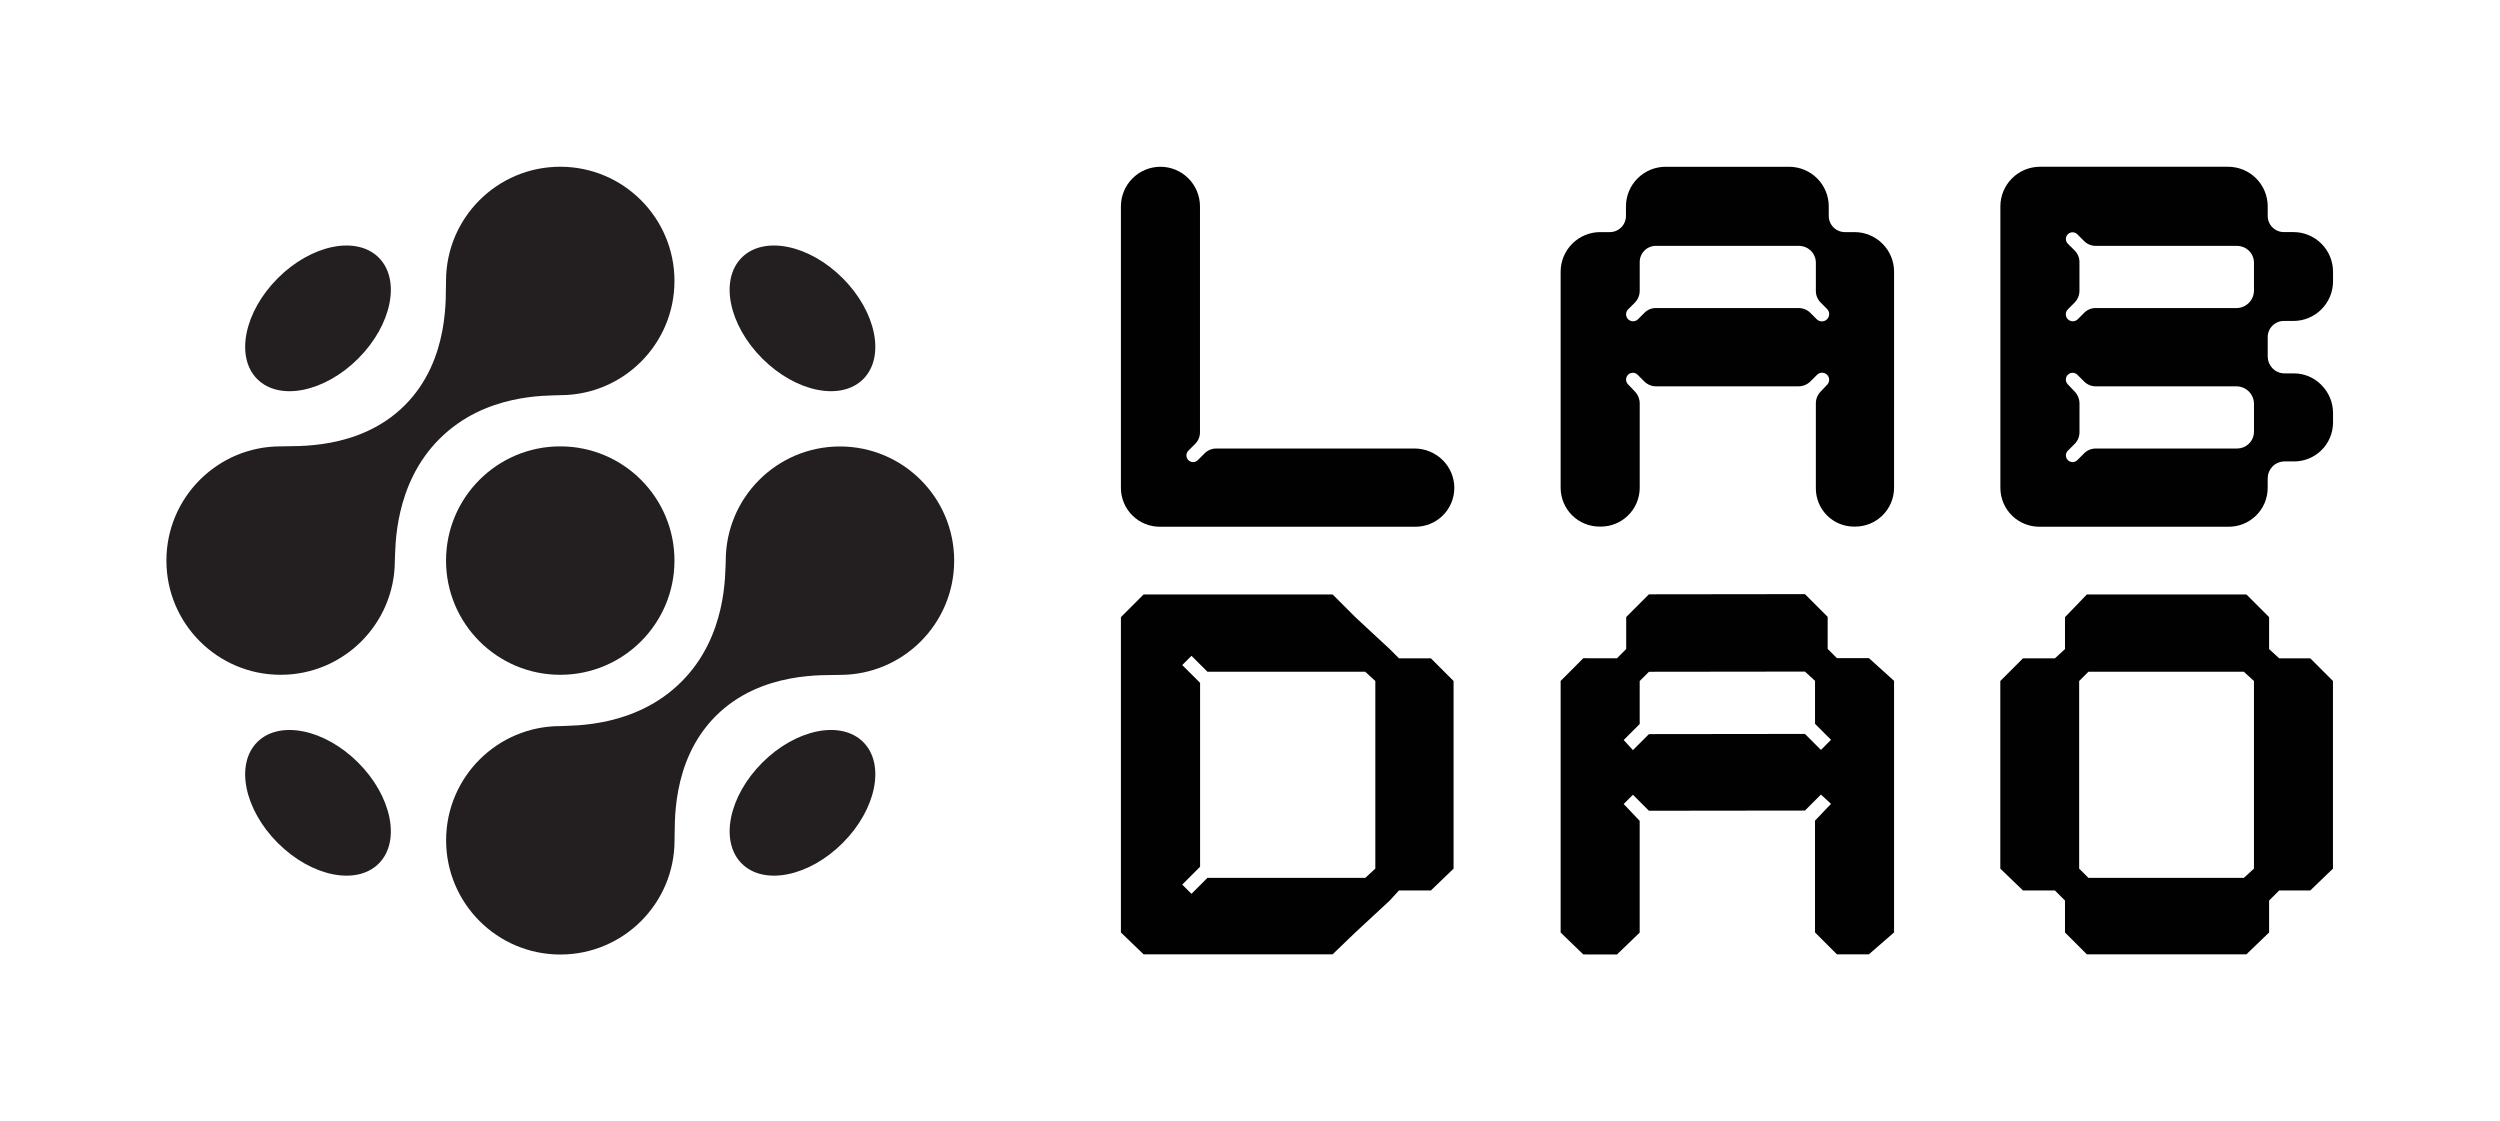
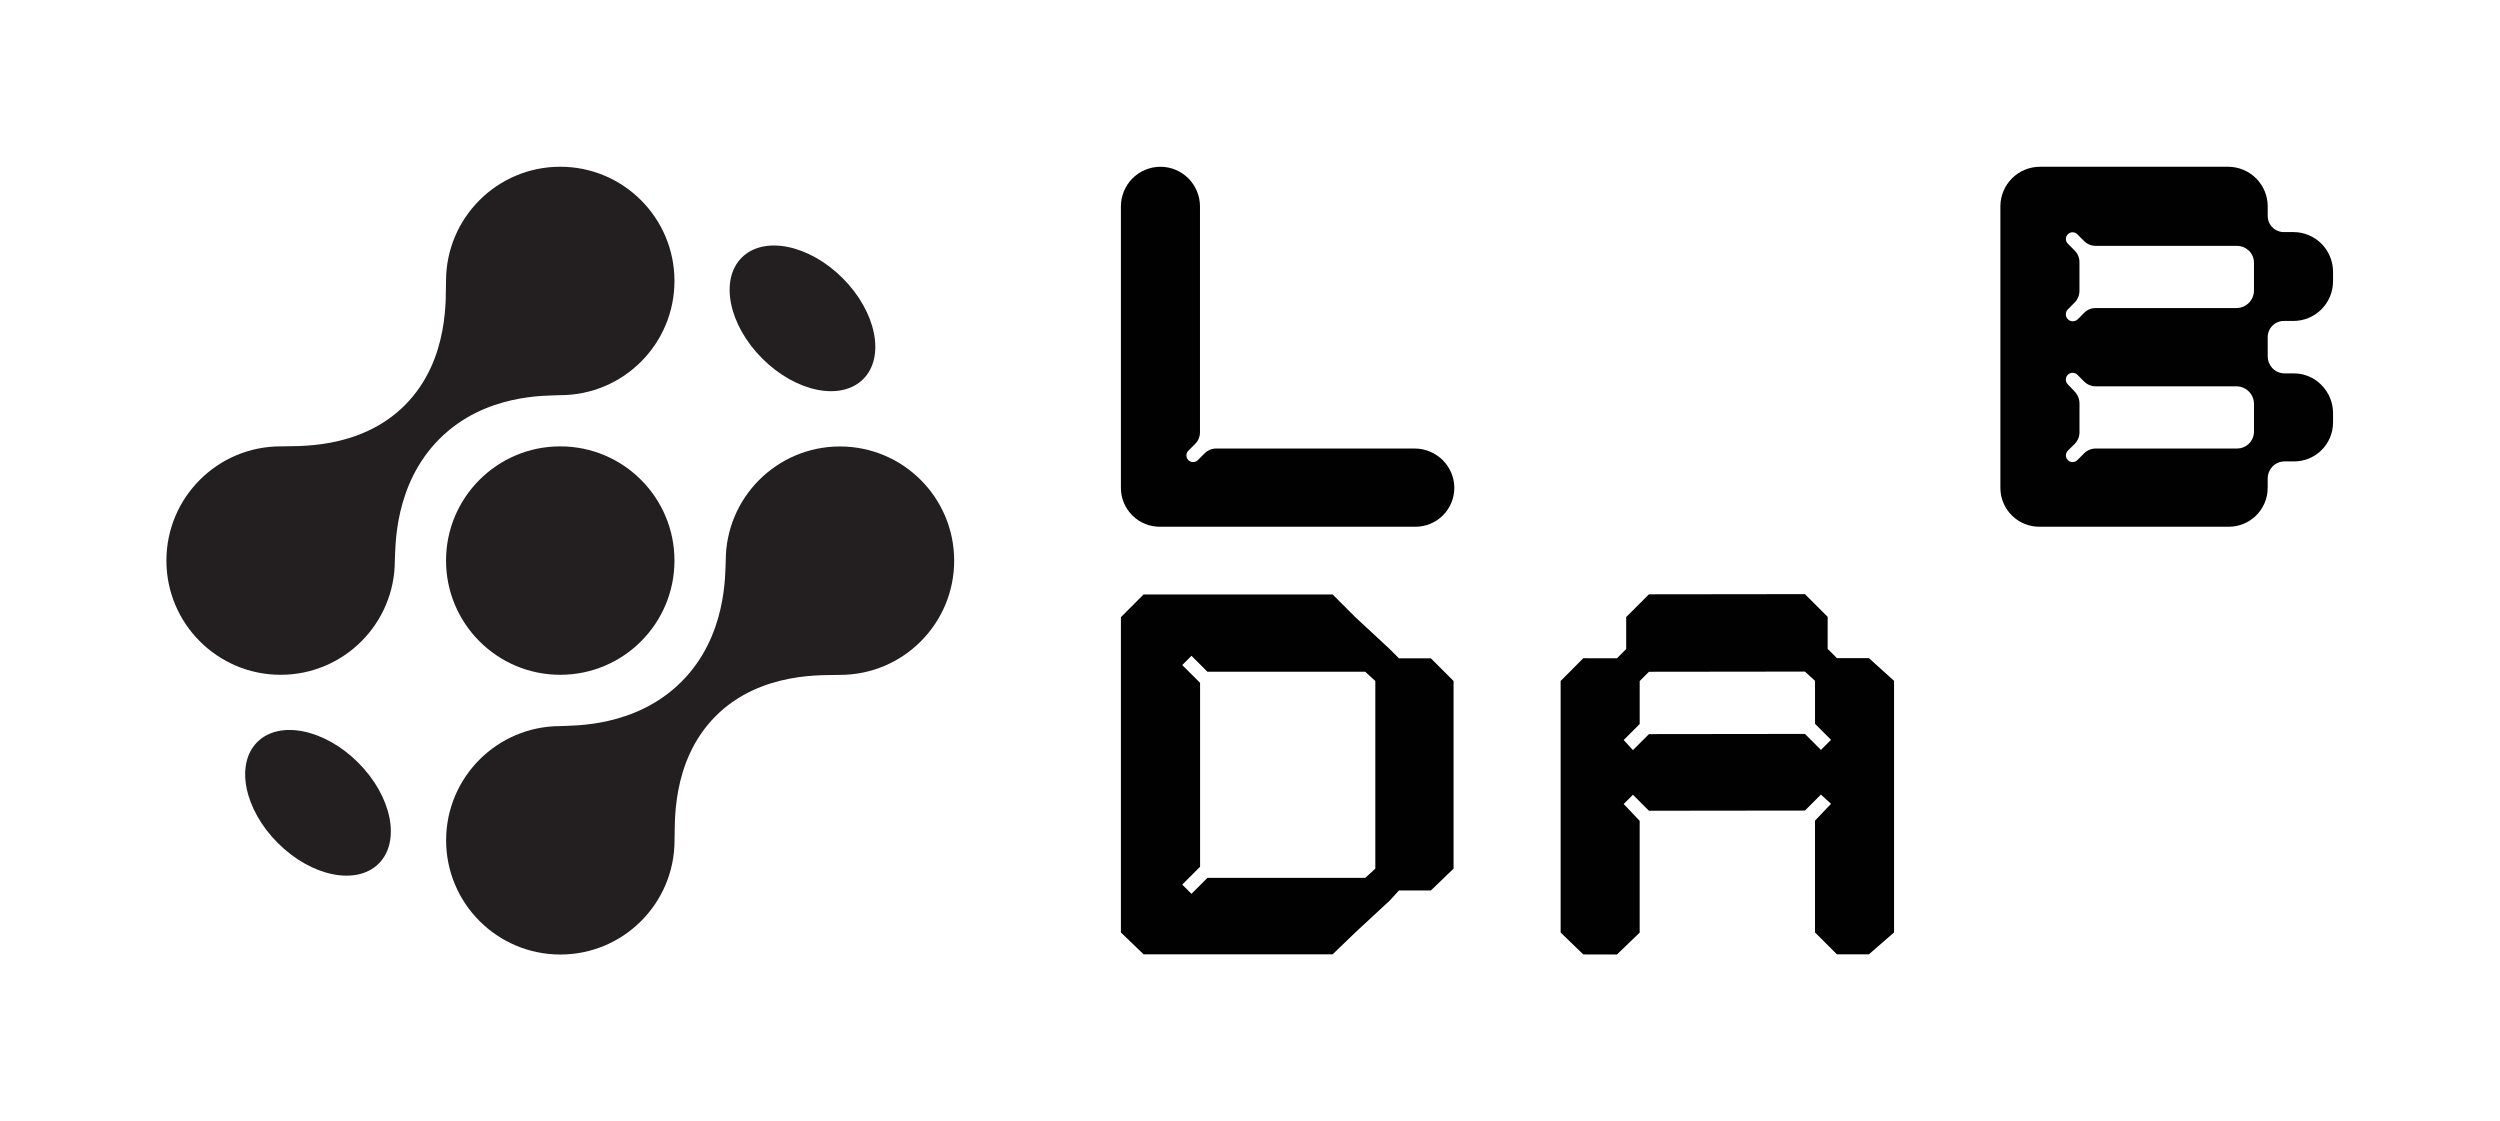
<svg xmlns="http://www.w3.org/2000/svg" id="SHAPE" viewBox="0 0 1586.92 711.81">
  <defs>
    <style>.cls-1{fill:#010101;}.cls-2{fill:#231f20;}</style>
  </defs>
  <g id="brandmark">
-     <ellipse class="cls-2" cx="201.86" cy="202.08" rx="54.53" ry="36.08" transform="translate(-83.77 201.93) rotate(-45)" />
-     <ellipse class="cls-2" cx="509.39" cy="509.61" rx="54.53" ry="36.08" transform="translate(-211.15 509.45) rotate(-45)" />
    <ellipse class="cls-2" cx="509.39" cy="202.08" rx="36.08" ry="54.53" transform="translate(6.3 419.38) rotate(-45)" />
    <ellipse class="cls-2" cx="201.86" cy="509.6" rx="36.08" ry="54.53" transform="translate(-301.22 292) rotate(-45)" />
    <circle class="cls-2" cx="355.63" cy="355.84" r="72.5" />
    <path class="cls-2" d="M355.63,105.84c-40.04,0-72.5,32.46-72.5,72.5-.49,8.43,2.89,49.82-26.14,78.87-29.03,29.06-70.44,25.64-78.86,26.13-40.04,0-72.5,32.46-72.5,72.5s32.46,72.5,72.5,72.5,72.5-32.46,72.5-72.5c.48-8.39-.71-48.22,28.35-77.26,29.05-29.04,68.25-27.26,76.65-27.74,40.04,0,72.5-32.46,72.5-72.5s-32.46-72.5-72.5-72.5Z" />
    <path class="cls-2" d="M355.68,605.9c40.04,0,72.5-32.46,72.5-72.5,.49-8.43-2.89-49.82,26.14-78.87,29.03-29.06,70.44-25.64,78.86-26.13,40.04,0,72.5-32.46,72.5-72.5s-32.46-72.5-72.5-72.5-72.5,32.46-72.5,72.5c-.48,8.39,.92,47.82-28.14,76.86-29.05,29.04-68.47,27.66-76.86,28.14-40.04,0-72.5,32.46-72.5,72.5s32.46,72.5,72.5,72.5Z" />
  </g>
  <g id="workmark">
    <path class="cls-1" d="M888.02,565.24h20.26l14.4-13.86v-119.1l-14.4-14.4h-20.26l-5.87-5.87-21.85-20.26-14.4-14.4h-119.99l-14.4,14.4v200.15l14.4,13.86h119.99l14.4-13.86,21.85-20.26,5.87-6.4Zm-15.01-132.96v119.1l-6.4,5.87h-100.17l-10.13,10.13-5.87-5.87,11.33-11.33v-116.72l-11.33-11.31,5.87-5.87,10.13,10.13h100.17l6.4,5.87Z" />
-     <path class="cls-1" d="M1425.96,605.76l14.4-13.86v-20.26l6.4-6.4h19.73l14.4-13.86v-119.09l-14.4-14.4h-19.73l-6.4-5.87v-20.26l-14.4-14.4h-101.31l-13.86,14.4v20.26l-6.4,5.87h-20.26l-14.4,14.4v119.09l14.4,13.86h20.26l6.4,6.4v20.26l13.86,13.86h101.31Zm4.78-173.48v119.09l-6.4,5.87h-98.69l-5.87-5.87v-119.09l5.87-5.87h98.69l6.4,5.87Z" />
    <path class="cls-1" d="M711.51,309.68c0,6.71,2.73,13.13,7.56,17.78h0c4.6,4.43,10.74,6.9,17.12,6.9h162.29c6.39,0,12.52-2.47,17.12-6.9h0c4.83-4.65,7.56-11.08,7.56-17.79h0c0-6.55-2.67-12.9-7.3-17.53h0c-4.72-4.72-11.18-7.43-17.85-7.43h-126.01c-2.75,0-5.39,1.09-7.33,3.04l-4.33,4.33c-1.66,1.66-4.34,1.66-6,0h0c-1.66-1.66-1.66-4.34,0-6l4.33-4.33c1.94-1.94,3.04-4.58,3.04-7.33V131.01c0-6.67-2.67-13.09-7.38-17.8h0c-4.69-4.69-11.08-7.35-17.72-7.35h0c-6.64,0-13.02,2.65-17.72,7.35h0c-4.72,4.72-7.38,11.13-7.38,17.8v178.67Z" />
-     <path class="cls-1" d="M1163.83,144.33c-1.92-1.92-3-4.53-3-7.25v-6.12c0-6.64-2.65-13.02-7.35-17.72h0c-4.72-4.72-11.13-7.38-17.8-7.38h-78.42c-6.67,0-13.09,2.67-17.8,7.38h0c-4.69,4.69-7.35,11.08-7.35,17.72v6.12c0,2.72-1.08,5.32-3,7.25h0c-1.92,1.92-4.53,3-7.25,3h-6.12c-6.64,0-13.02,2.65-17.72,7.35h0c-4.72,4.72-7.38,11.13-7.38,17.8v137.1c0,6.71,2.73,13.13,7.56,17.78h0c4.6,4.43,10.74,6.9,17.12,6.9h.83c6.39,0,12.52-2.47,17.13-6.9h0c4.83-4.65,7.56-11.07,7.56-17.78v-53.44c0-2.81-1.08-5.51-3.01-7.55l-4.47-4.7c-1.61-1.69-1.57-4.35,.08-6h0c1.68-1.68,4.4-1.68,6.08,0l4.29,4.29c1.94,1.94,4.58,3.04,7.33,3.04h90.53c2.84,0,5.55-1.13,7.56-3.13l4.19-4.19c1.7-1.7,4.44-1.76,6.22-.14h0c1.85,1.7,1.95,4.59,.22,6.41l-4.29,4.52c-1.88,1.97-2.92,4.59-2.92,7.32v54.04c0,6.42,2.55,12.58,7.09,17.13h0c4.54,4.54,10.7,7.09,17.13,7.09h.75c6.39,0,12.52-2.47,17.12-6.9h0c4.83-4.65,7.56-11.07,7.56-17.78V172.48c0-6.76-2.67-13.09-7.38-17.8h0c-4.69-4.69-11.08-7.35-17.72-7.35h-6.12c-2.72,0-5.32-1.08-7.25-3h0Zm-14.66,14.55c2.21,2.03,3.48,4.9,3.48,7.9v17.93c0,2.75,1.09,5.39,3.04,7.33l4.06,4.06c1.81,1.81,1.81,4.74,0,6.55h0c-1.81,1.81-4.74,1.81-6.55,0l-4.06-4.06c-1.94-1.94-4.58-3.04-7.33-3.04h-90.79c-2.67,0-5.22,1.06-7.11,2.94l-4.15,4.15c-1.79,1.79-4.7,1.72-6.41-.14h0c-1.61-1.75-1.55-4.46,.13-6.14l4.23-4.23c2-2,3.13-4.72,3.13-7.56v-18.27c0-2.72,1.08-5.32,3-7.25h0c1.92-1.92,4.53-3,7.25-3h90.84c2.68,0,5.26,1.01,7.24,2.82h0Z" />
    <path class="cls-1" d="M1439.46,303.61c0-2.68,1.01-5.27,2.82-7.24h0c2.03-2.21,4.9-3.48,7.9-3.48h6.11c6.36,0,12.49-2.48,17.07-6.89h0c4.83-4.65,7.58-11.09,7.58-17.8v-6.03c0-6.67-2.65-13.07-7.37-17.78l-.25-.26c-4.56-4.55-10.73-7.11-17.17-7.11h-5.96c-3,0-5.87-1.26-7.9-3.48h0c-1.81-1.98-2.82-4.56-2.82-7.24v-12.32c0-2.72,1.08-5.32,3-7.25h0c1.92-1.92,4.52-3,7.24-3h6.13c6.63,0,13.02-2.66,17.71-7.35h0c4.72-4.72,7.39-11.13,7.39-17.8v-6.11c0-6.67-2.67-13.09-7.39-17.8h0c-4.69-4.69-11.08-7.35-17.71-7.35h-6.13c-2.72,0-5.33-1.08-7.24-3h0c-1.92-1.92-3-4.53-3-7.25v-6.12c0-6.64-2.66-13.02-7.35-17.72h0c-4.72-4.72-11.13-7.38-17.8-7.38h-119.39c-6.67,0-13.07,2.65-17.78,7.37h0c-4.72,4.72-7.37,11.11-7.37,17.78v178.67c0,6.71,2.73,13.13,7.56,17.78h0c4.6,4.43,10.74,6.9,17.12,6.9h120.31c6.39,0,12.52-2.48,17.13-6.91h0c4.83-4.65,7.56-11.07,7.56-17.78v-6.07Zm-12.19-144.73c2.22,2.03,3.48,4.9,3.48,7.9v17.6c0,2.96-1.17,5.81-3.27,7.9h0c-2.1,2.1-4.94,3.27-7.91,3.27h-89.42c-2.67,0-5.22,1.06-7.11,2.94l-4.15,4.15c-1.79,1.79-4.7,1.72-6.41-.14h0c-1.61-1.75-1.55-4.46,.13-6.14l4.23-4.23c2-2,3.13-4.72,3.13-7.56v-18.22c0-2.75-1.09-5.39-3.04-7.33l-4.33-4.33c-1.66-1.66-1.66-4.34,0-6h0c1.66-1.66,4.34-1.66,6,0l4.33,4.33c1.94,1.94,4.58,3.04,7.33,3.04h89.75c2.68,0,5.26,1,7.24,2.82h0Zm3.48,115.11c0,3-1.26,5.87-3.48,7.9h0c-1.97,1.81-4.56,2.82-7.24,2.82h-89.75c-2.75,0-5.39,1.09-7.33,3.04l-4.33,4.33c-1.66,1.66-4.35,1.66-6,0h0c-1.66-1.66-1.66-4.34,0-6l4.33-4.33c1.94-1.94,3.04-4.58,3.04-7.33v-18.27c0-2.81-1.08-5.51-3.01-7.55l-4.47-4.7c-1.61-1.69-1.57-4.35,.08-6h0c1.68-1.68,4.4-1.68,6.08,0l4.29,4.29c1.94,1.94,4.58,3.04,7.33,3.04h89.29c2.97,0,5.81,1.18,7.91,3.27h0c2.1,2.1,3.27,4.94,3.27,7.9v17.6Z" />
    <path class="cls-1" d="M1160.14,411.87v-20.31l-14.43-14.43-99.02,.12-14.43,14.43v20.31l-5.88,5.88-21.36-.05-14.38,14.43v159.69l14.38,13.9,21.36,.05,14.43-13.9v-70.94l-10.16-10.69,5.88-5.88,10.16,10.16,99.02-.12,10.15-10.16,6.41,5.88-10.16,10.69v70.94l13.9,13.9h20.31l15.97-13.9v-159.69l-15.97-14.43h-20.31l-5.88-5.88Zm-8.02,20.31v27.28l10.16,10.16-6.41,6.41-10.15-10.16-99.02,.12-10.16,10.16-5.88-6.41,10.16-10.16v-27.28l5.88-5.88,99.02-.12,6.41,5.88Z" />
  </g>
</svg>